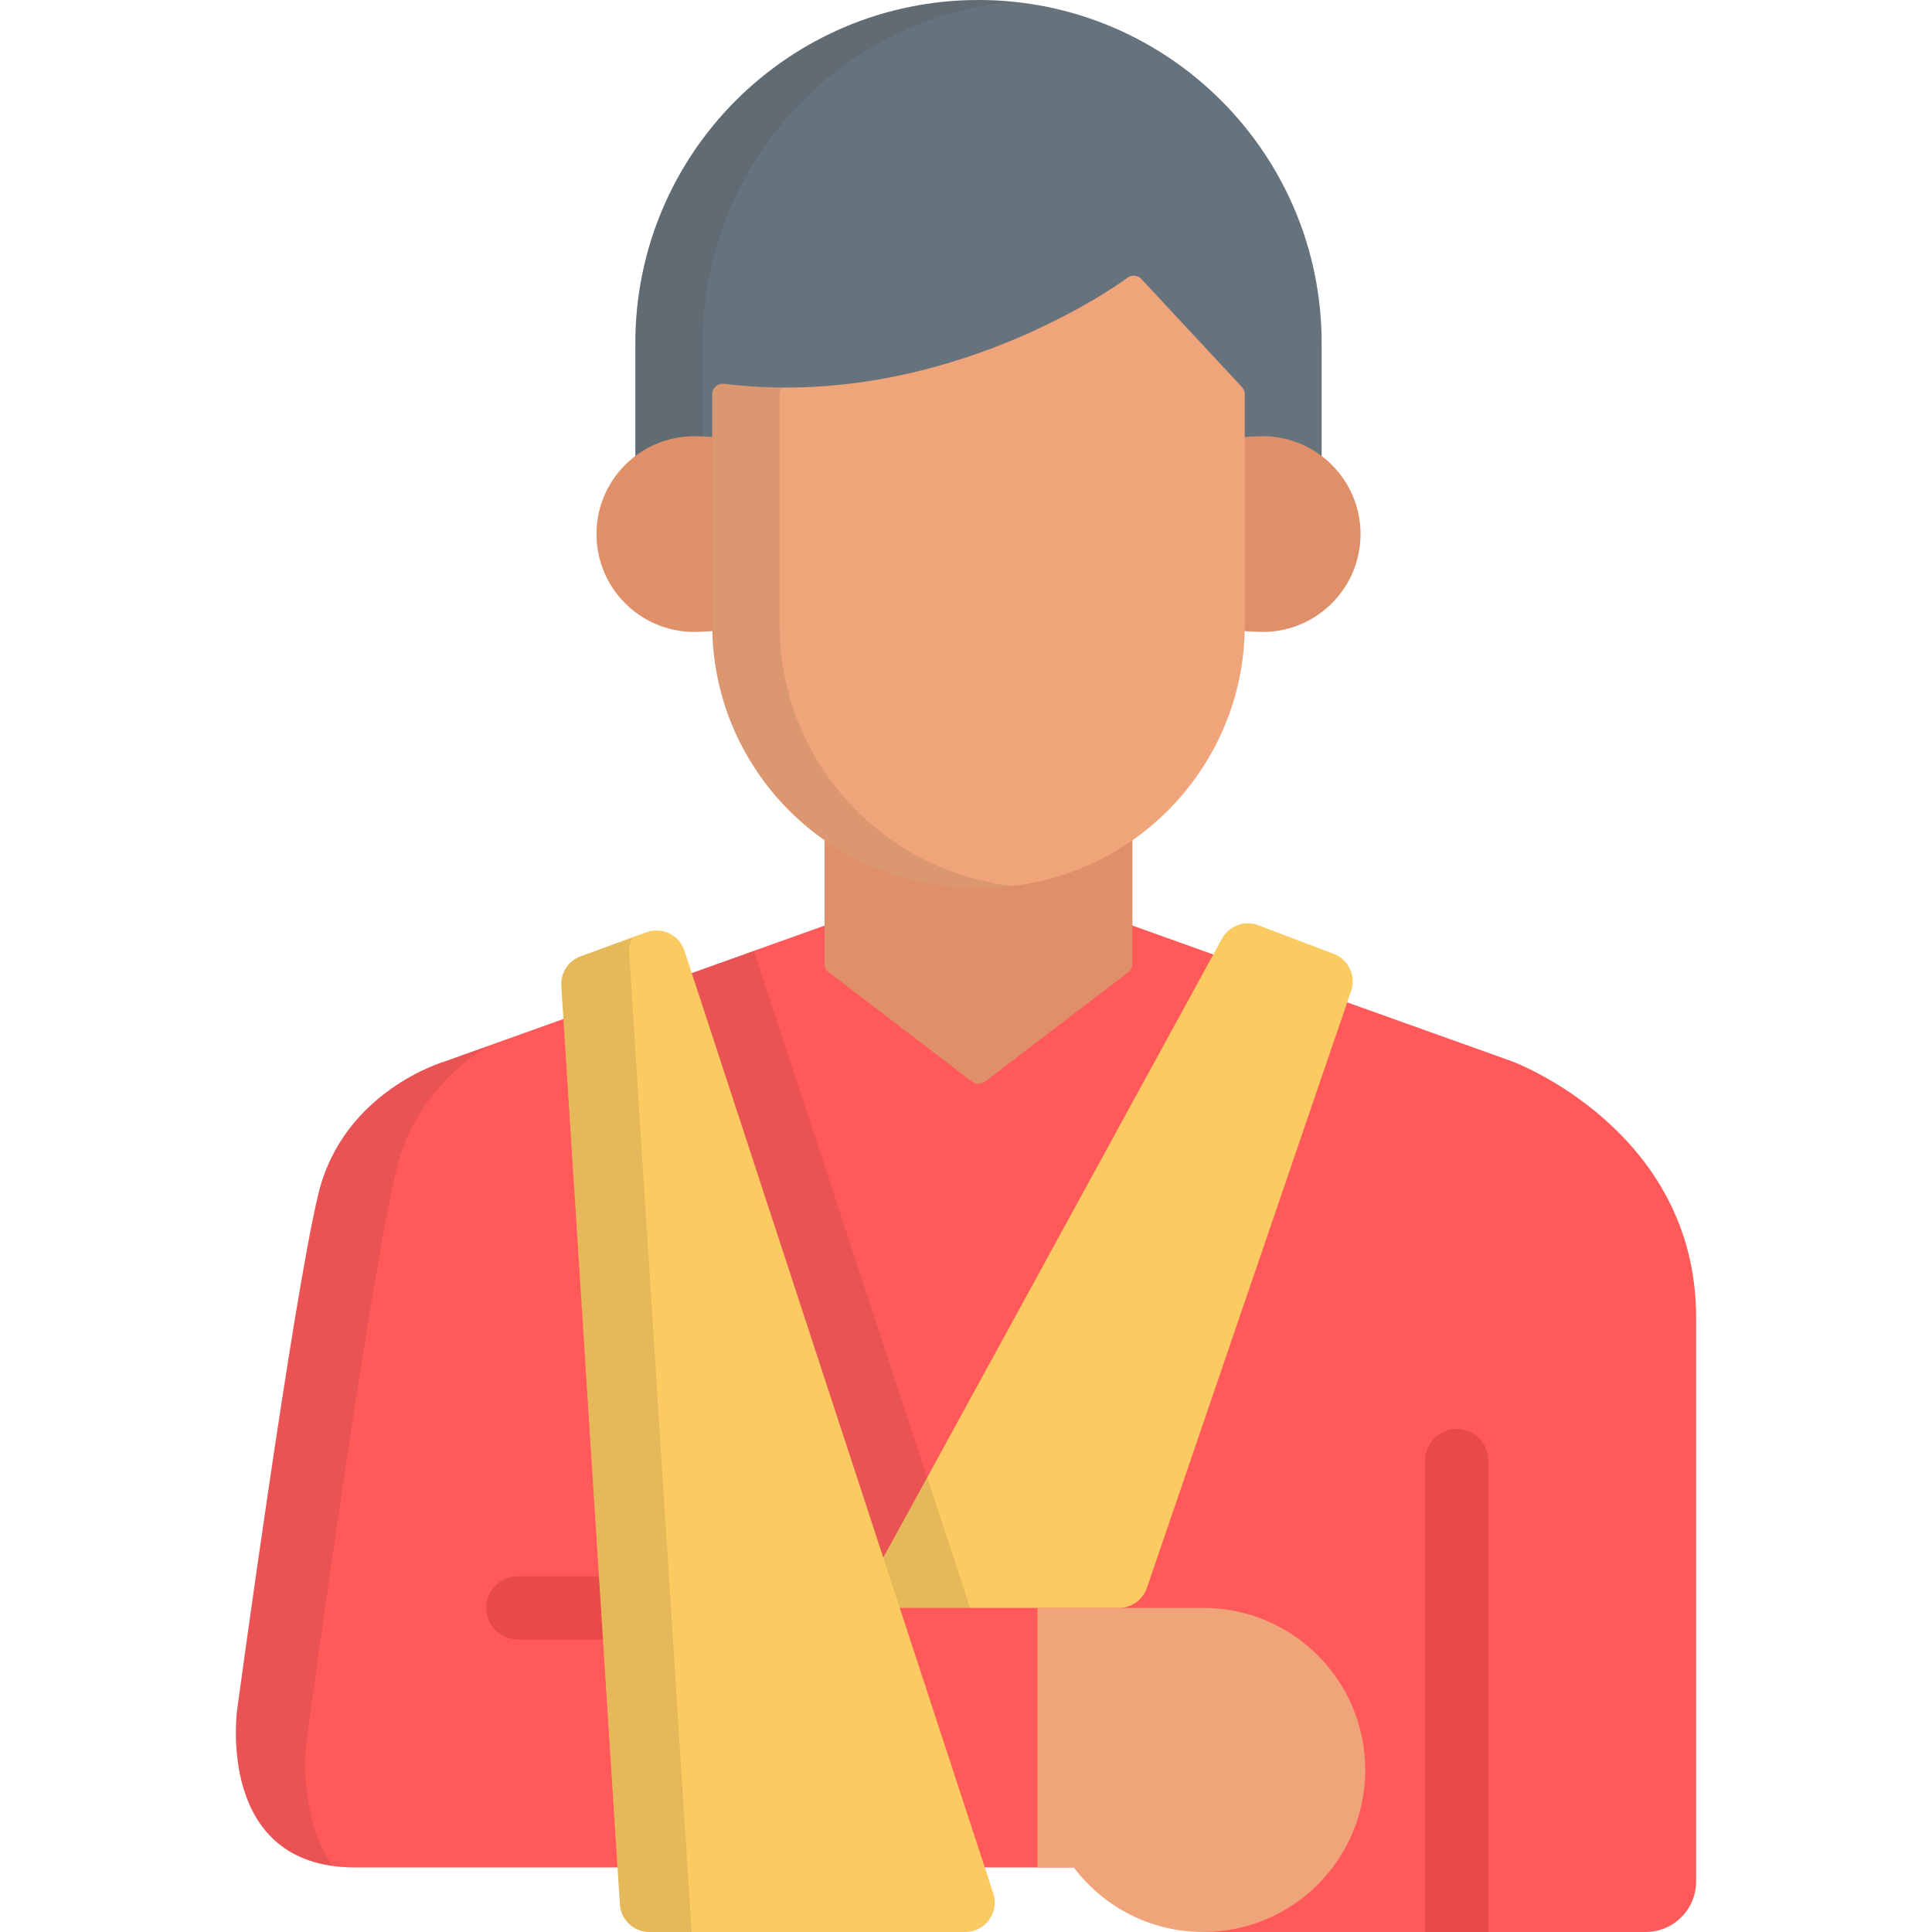
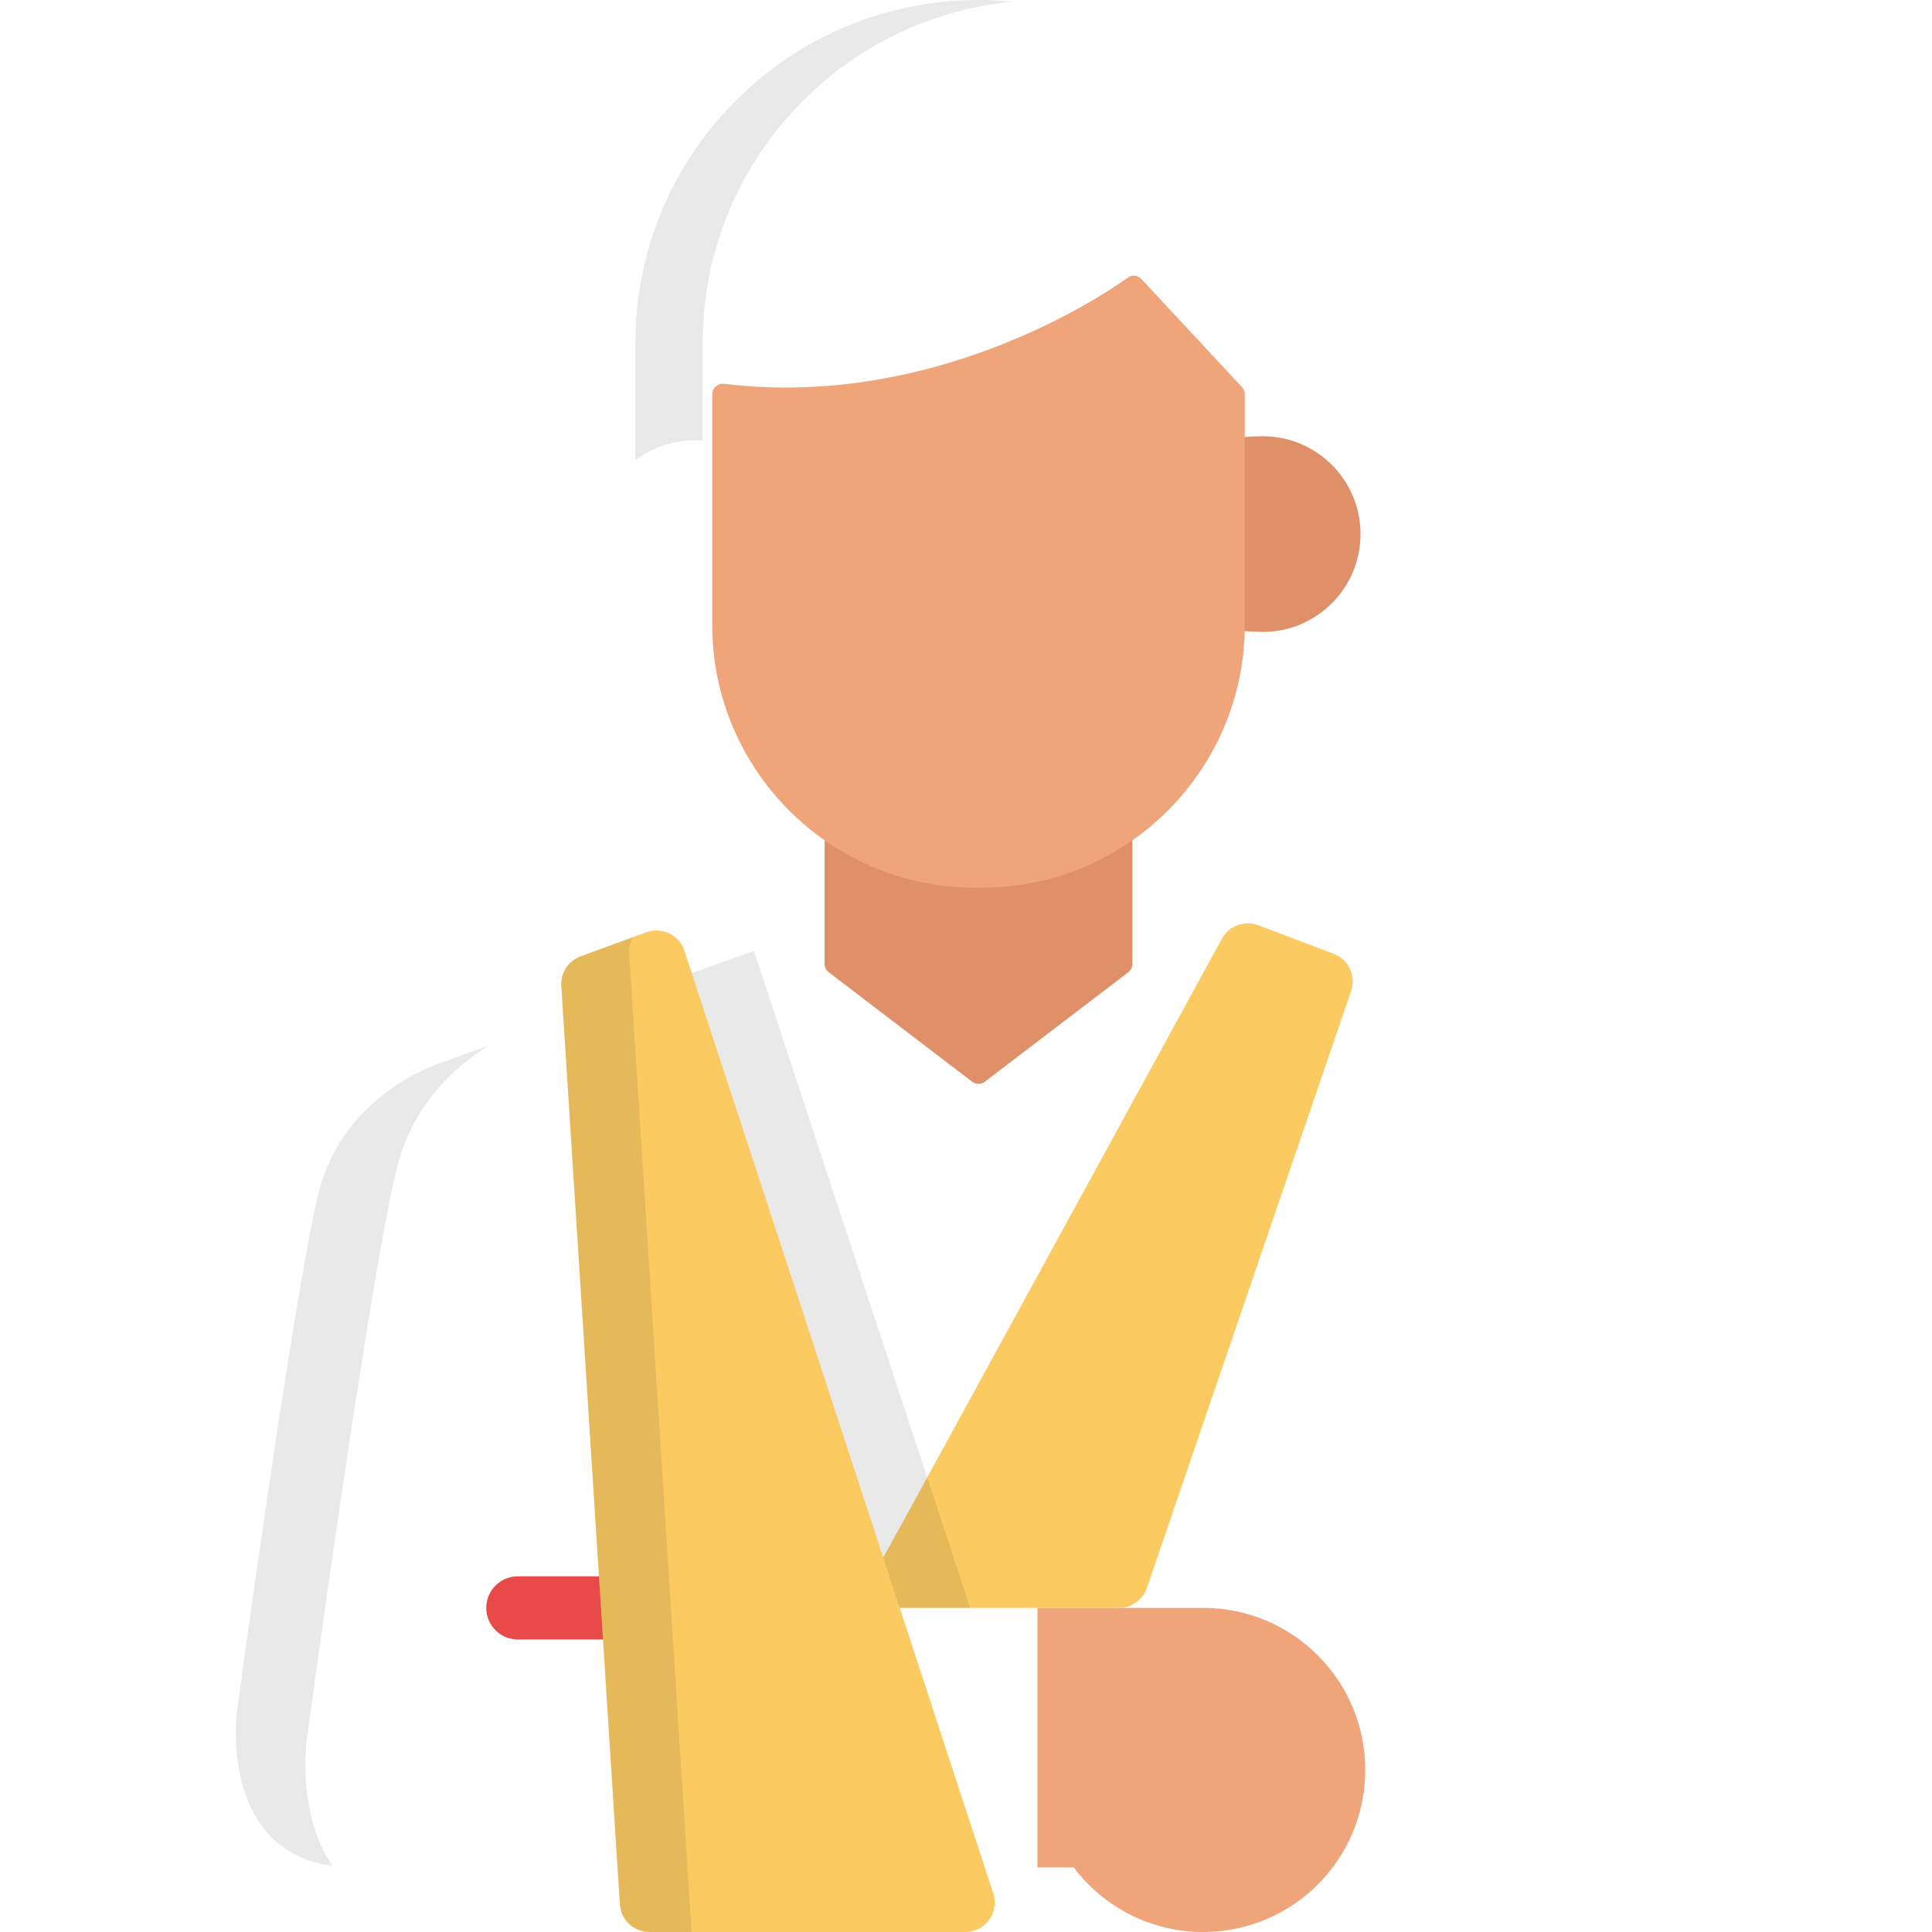
<svg xmlns="http://www.w3.org/2000/svg" id="Layer_1" x="0px" y="0px" viewBox="0 0 512.002 512.002" style="enable-background:new 0 0 512.002 512.002;" xml:space="preserve">
-   <path style="fill:#67737C;" d="M184.008,116.716c2.619,0,5.146,0.393,7.529,1.114V105.6c61.191,7.437,108.918-28.632,108.918-28.632 l26.636,28.632v12.23c2.384-0.722,4.908-1.114,7.529-1.114c5.872,0,11.287,1.954,15.634,5.245V90.943 c0-50.226-40.712-90.942-90.941-90.942c-50.227,0-90.942,40.716-90.942,90.942v31.018 C172.721,118.671,178.135,116.716,184.008,116.716z" />
  <g style="opacity:0.1;">
    <path style="fill:#231F20;" d="M186.22,90.943c0-47.216,35.981-86.017,82.018-90.501C265.302,0.155,262.327,0,259.315,0  c-50.227,0-90.942,40.716-90.942,90.942v31.018c4.347-3.291,9.763-5.245,15.636-5.245c0.746,0,1.482,0.04,2.212,0.103V90.943z" />
  </g>
-   <path style="fill:#FF5959;" d="M400.758,281.285l-39.718-14.208L319,252.039l-21.667-7.75h-76.018l-34.834,12.461l-40.624,14.532 l-27.966,10.004c0,0-26.771,7.68-33.464,34.905c-6.693,27.226-21.565,136.821-21.565,136.821s-5.949,41.886,31.233,41.886 c12.585,0,38.468,0,67.207,0h99.683l0,0h55.666v16.45l2.211,0.654h117.242c7.393,0,13.386-5.993,13.386-13.386 c0-31.397,0-110.131,0-149.473C449.49,299.318,400.758,281.285,400.758,281.285z" />
  <g style="opacity:0.1;">
    <path style="fill:#231F20;" d="M81.303,460.826c0,0,16.425-121.033,23.817-151.101c4.15-16.882,15.29-26.957,24.261-32.549  l-11.49,4.111c0,0-26.771,7.68-33.464,34.905c-6.693,27.226-21.565,136.821-21.565,136.821s-5.274,37.232,25.306,41.478  C78.468,480.793,81.303,460.826,81.303,460.826z" />
  </g>
  <g>
    <path style="fill:#E84949;" d="M177.775,426.11c0-4.621-3.746-8.366-8.366-8.366h-32.182c-4.62,0-8.366,3.745-8.366,8.366  s3.746,8.366,8.366,8.366h32.182C174.029,434.476,177.775,430.731,177.775,426.11z" />
-     <path style="fill:#E84949;" d="M394.408,512.001V387.069c0-4.621-3.745-8.366-8.366-8.366c-4.62,0-8.366,3.745-8.366,8.366v124.932  H394.408z" />
  </g>
  <path style="fill:#F0A479;" d="M284.558,494.899c7.84,10.387,20.288,17.102,34.303,17.102c23.719,0,42.946-19.227,42.946-42.947 c0-23.717-19.226-42.944-42.946-42.944h-43.919v68.788h9.616" />
  <g>
-     <path style="fill:#E09068;" d="M194.884,116.715c-2.384-0.722-8.257-1.114-10.876-1.114c-14.324,0-25.935,11.611-25.935,25.935  s11.611,25.935,25.935,25.935c2.619,0,8.492-0.393,10.876-1.114V116.715z" />
    <path style="fill:#E09068;" d="M323.745,116.715c2.384-0.722,8.254-1.114,10.876-1.114c14.323,0,25.935,11.611,25.935,25.935  s-11.612,25.935-25.935,25.935c-2.621,0-8.492-0.393-10.876-1.114V116.715z" />
    <path style="fill:#E09068;" d="M298.63,212.092c-0.907-0.484-2.008-0.432-2.863,0.139c-10.524,7.023-22.795,10.734-35.484,10.734  h-1.935c-12.69,0-24.96-3.712-35.484-10.734c-0.856-0.57-1.955-0.625-2.863-0.139c-0.907,0.485-1.474,1.43-1.474,2.458v40.893  c0,0.869,0.405,1.69,1.097,2.216l37.998,29.002c0.5,0.382,1.095,0.572,1.692,0.572c0.597,0,1.192-0.191,1.692-0.572l38-29.002  c0.692-0.528,1.096-1.347,1.096-2.216V214.55C300.103,213.522,299.536,212.577,298.63,212.092z" />
  </g>
  <path style="fill:#F0A479;" d="M329.133,102.585l-26.636-28.631c-0.973-1.047-2.581-1.187-3.721-0.326 c-0.386,0.29-39.156,29.078-90.462,29.078c-5.505,0-11.036-0.334-16.44-0.991c-0.793-0.096-1.587,0.152-2.185,0.68 c-0.598,0.53-0.939,1.289-0.939,2.088v61.153c0,38.377,31.222,69.597,69.597,69.597h1.935c38.377,0,69.599-31.221,69.599-69.597 v-61.153C329.88,103.78,329.614,103.101,329.133,102.585z" />
  <g style="opacity:0.1;">
-     <path style="fill:#231F20;" d="M206.597,165.638v-61.153c0-0.665,0.248-1.294,0.672-1.794c-5.159-0.04-10.333-0.359-15.393-0.975  c-0.793-0.096-1.587,0.152-2.185,0.68c-0.598,0.53-0.939,1.289-0.939,2.088v61.153c0,38.377,31.222,69.597,69.597,69.597h1.935  c2.693,0,5.344-0.17,7.956-0.468C233.598,230.805,206.597,201.322,206.597,165.638z" />
-   </g>
+     </g>
  <path style="fill:#FBCA61;" d="M353.436,252.767l-19.99-7.567c-3.644-1.379-7.746,0.137-9.615,3.555l-82.096,150.074l-11.479,20.867 l2.51,6.414h11.34h11.896h40.547c3.339,0,6.307-2.122,7.388-5.281l54.124-158.231C359.423,258.609,357.378,254.26,353.436,252.767z" />
  <polygon style="opacity:0.1;fill:#231F20;enable-background:new    ;" points="186.481,256.75 182.02,258.346 216.032,426.11  257.094,426.11 199.797,251.985 " />
  <path style="fill:#FBCA61;" d="M263.233,501.761l-81.847-249.796c-0.659-2.011-2.107-3.67-4.012-4.593 c-1.905-0.925-4.104-1.036-6.092-0.308l-17.42,6.374c-3.25,1.189-5.33,4.375-5.11,7.829l15.523,243.422 c0.262,4.112,3.673,7.312,7.793,7.312h83.746c2.503,0,4.855-1.199,6.322-3.227C263.605,506.748,264.013,504.14,263.233,501.761z" />
  <path style="opacity:0.1;fill:#231F20;enable-background:new    ;" d="M166.74,252.674c-0.096-1.517,0.239-2.977,0.887-4.271 l-13.765,5.036c-3.25,1.189-5.33,4.375-5.11,7.829l15.523,243.422c0.262,4.112,3.673,7.312,7.793,7.312h11.21L166.74,252.674z" />
  <g />
  <g />
  <g />
  <g />
  <g />
  <g />
  <g />
  <g />
  <g />
  <g />
  <g />
  <g />
  <g />
  <g />
  <g />
</svg>